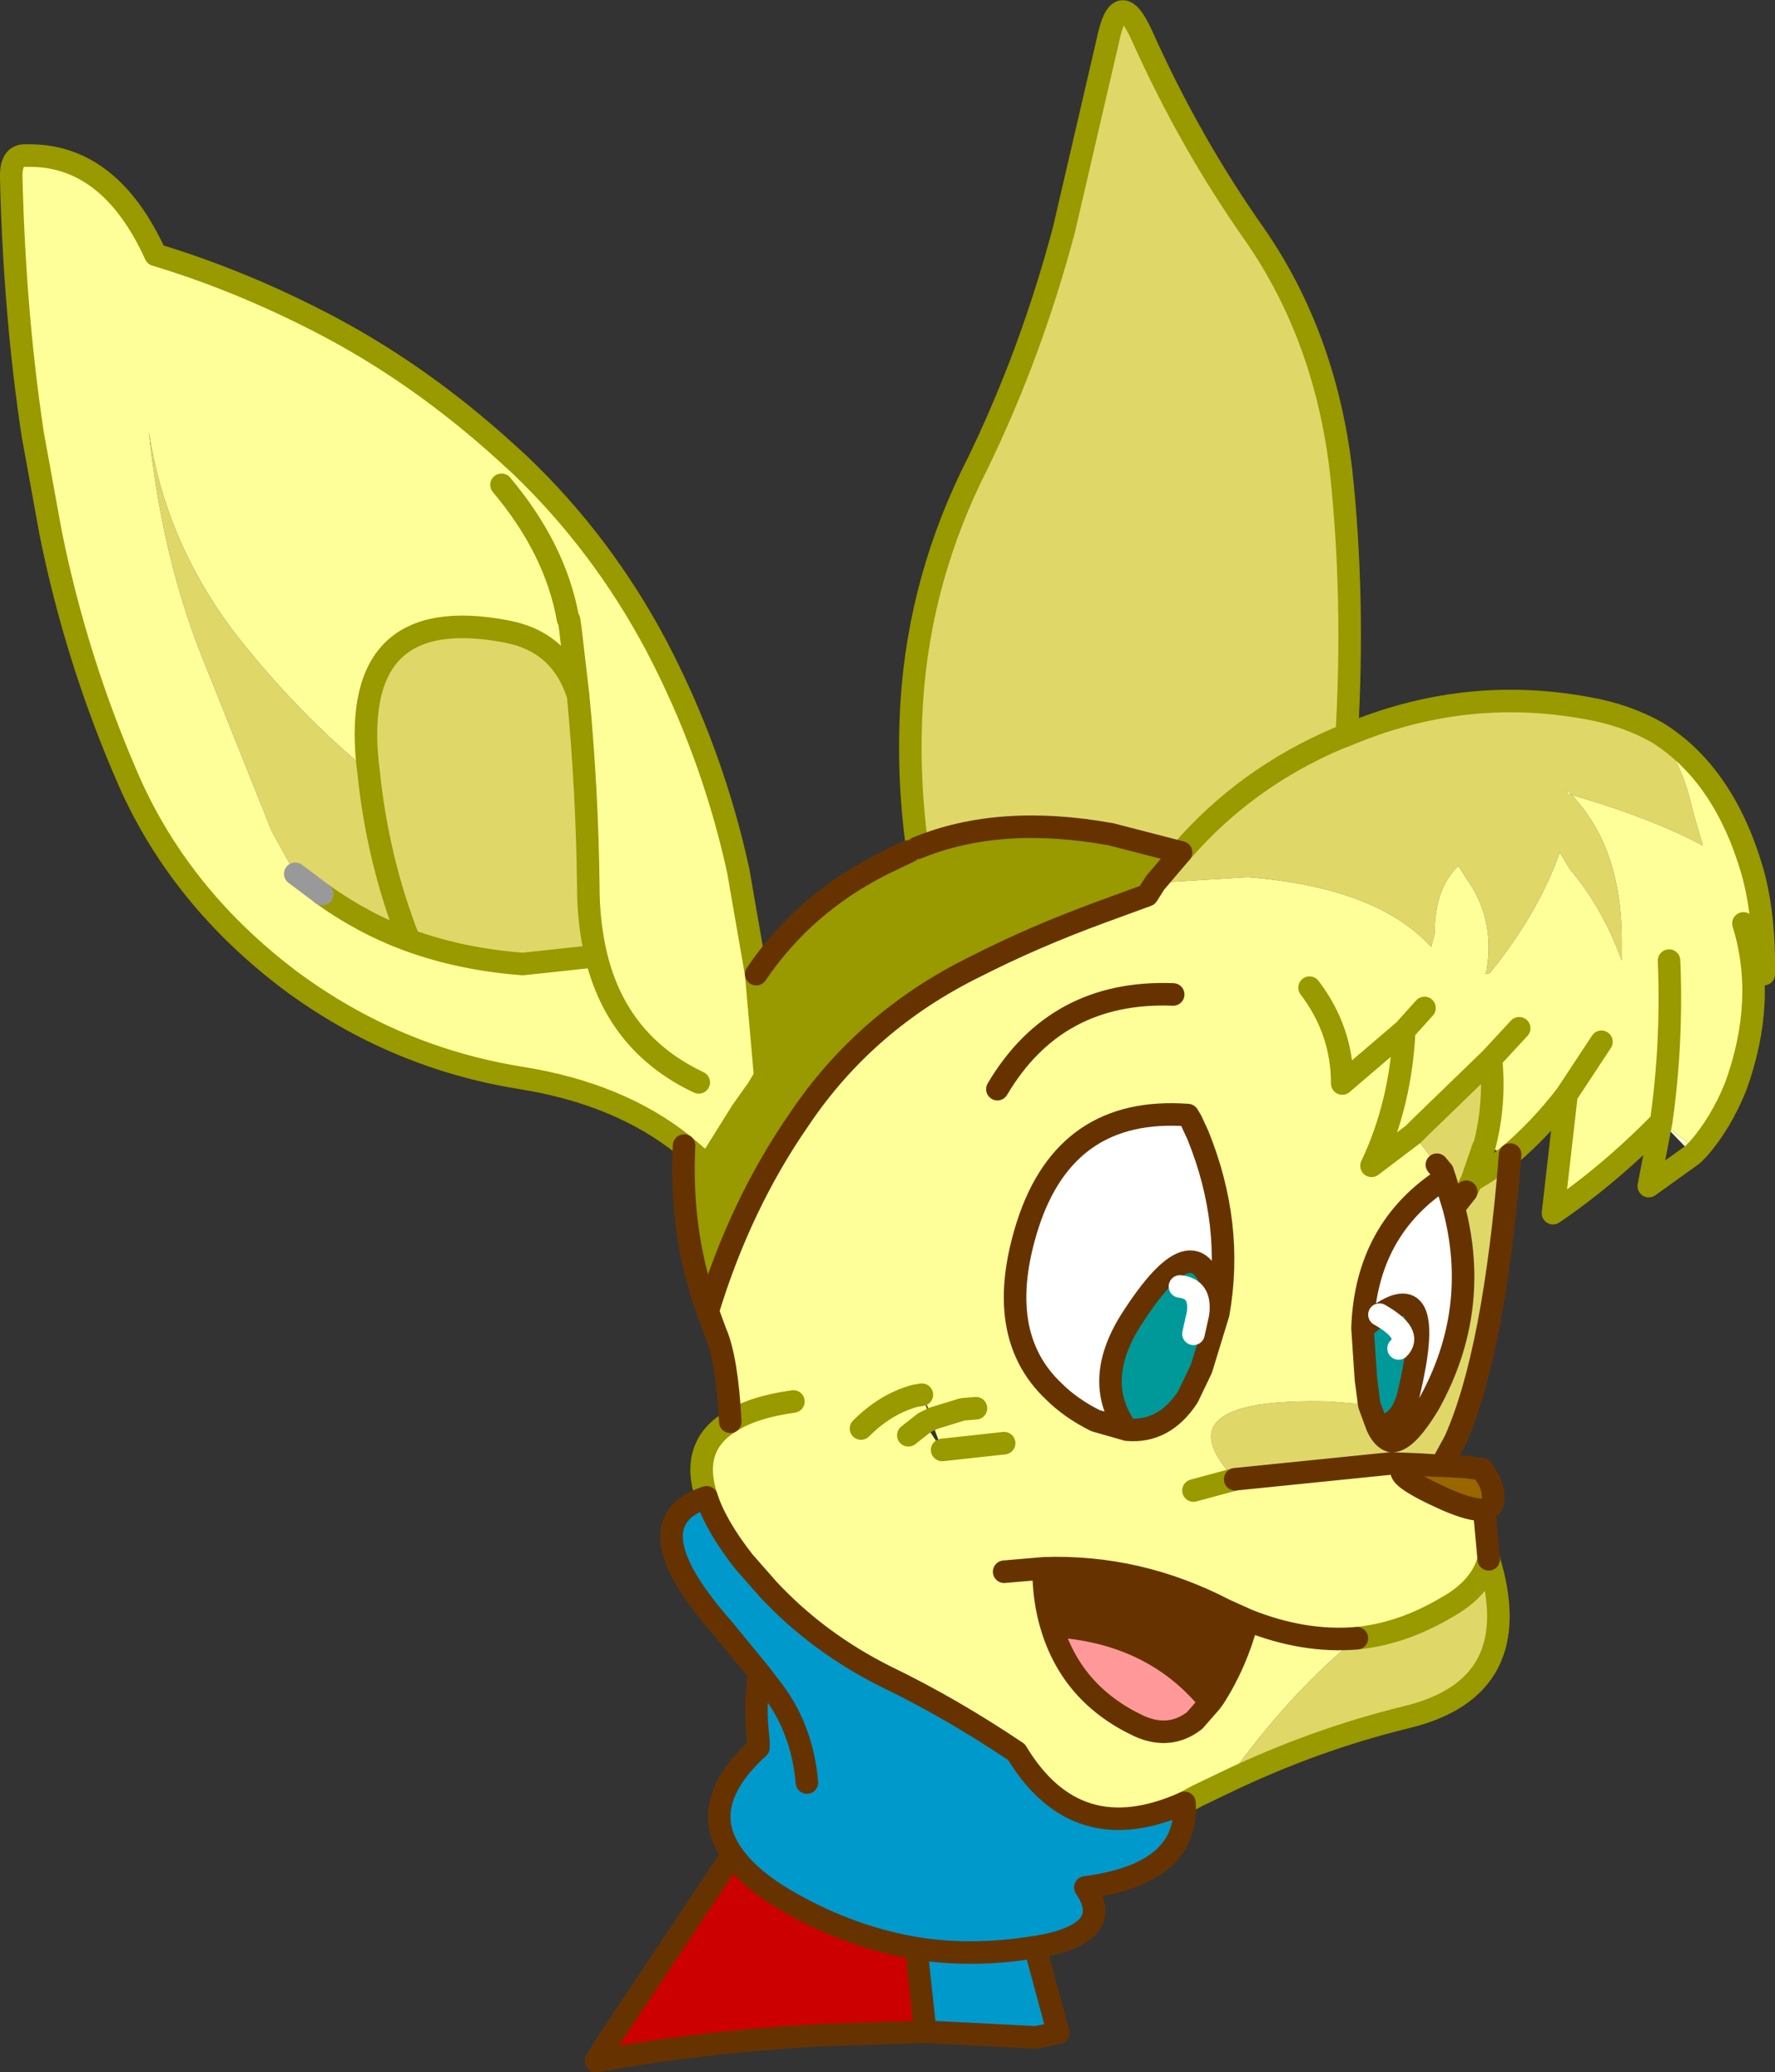
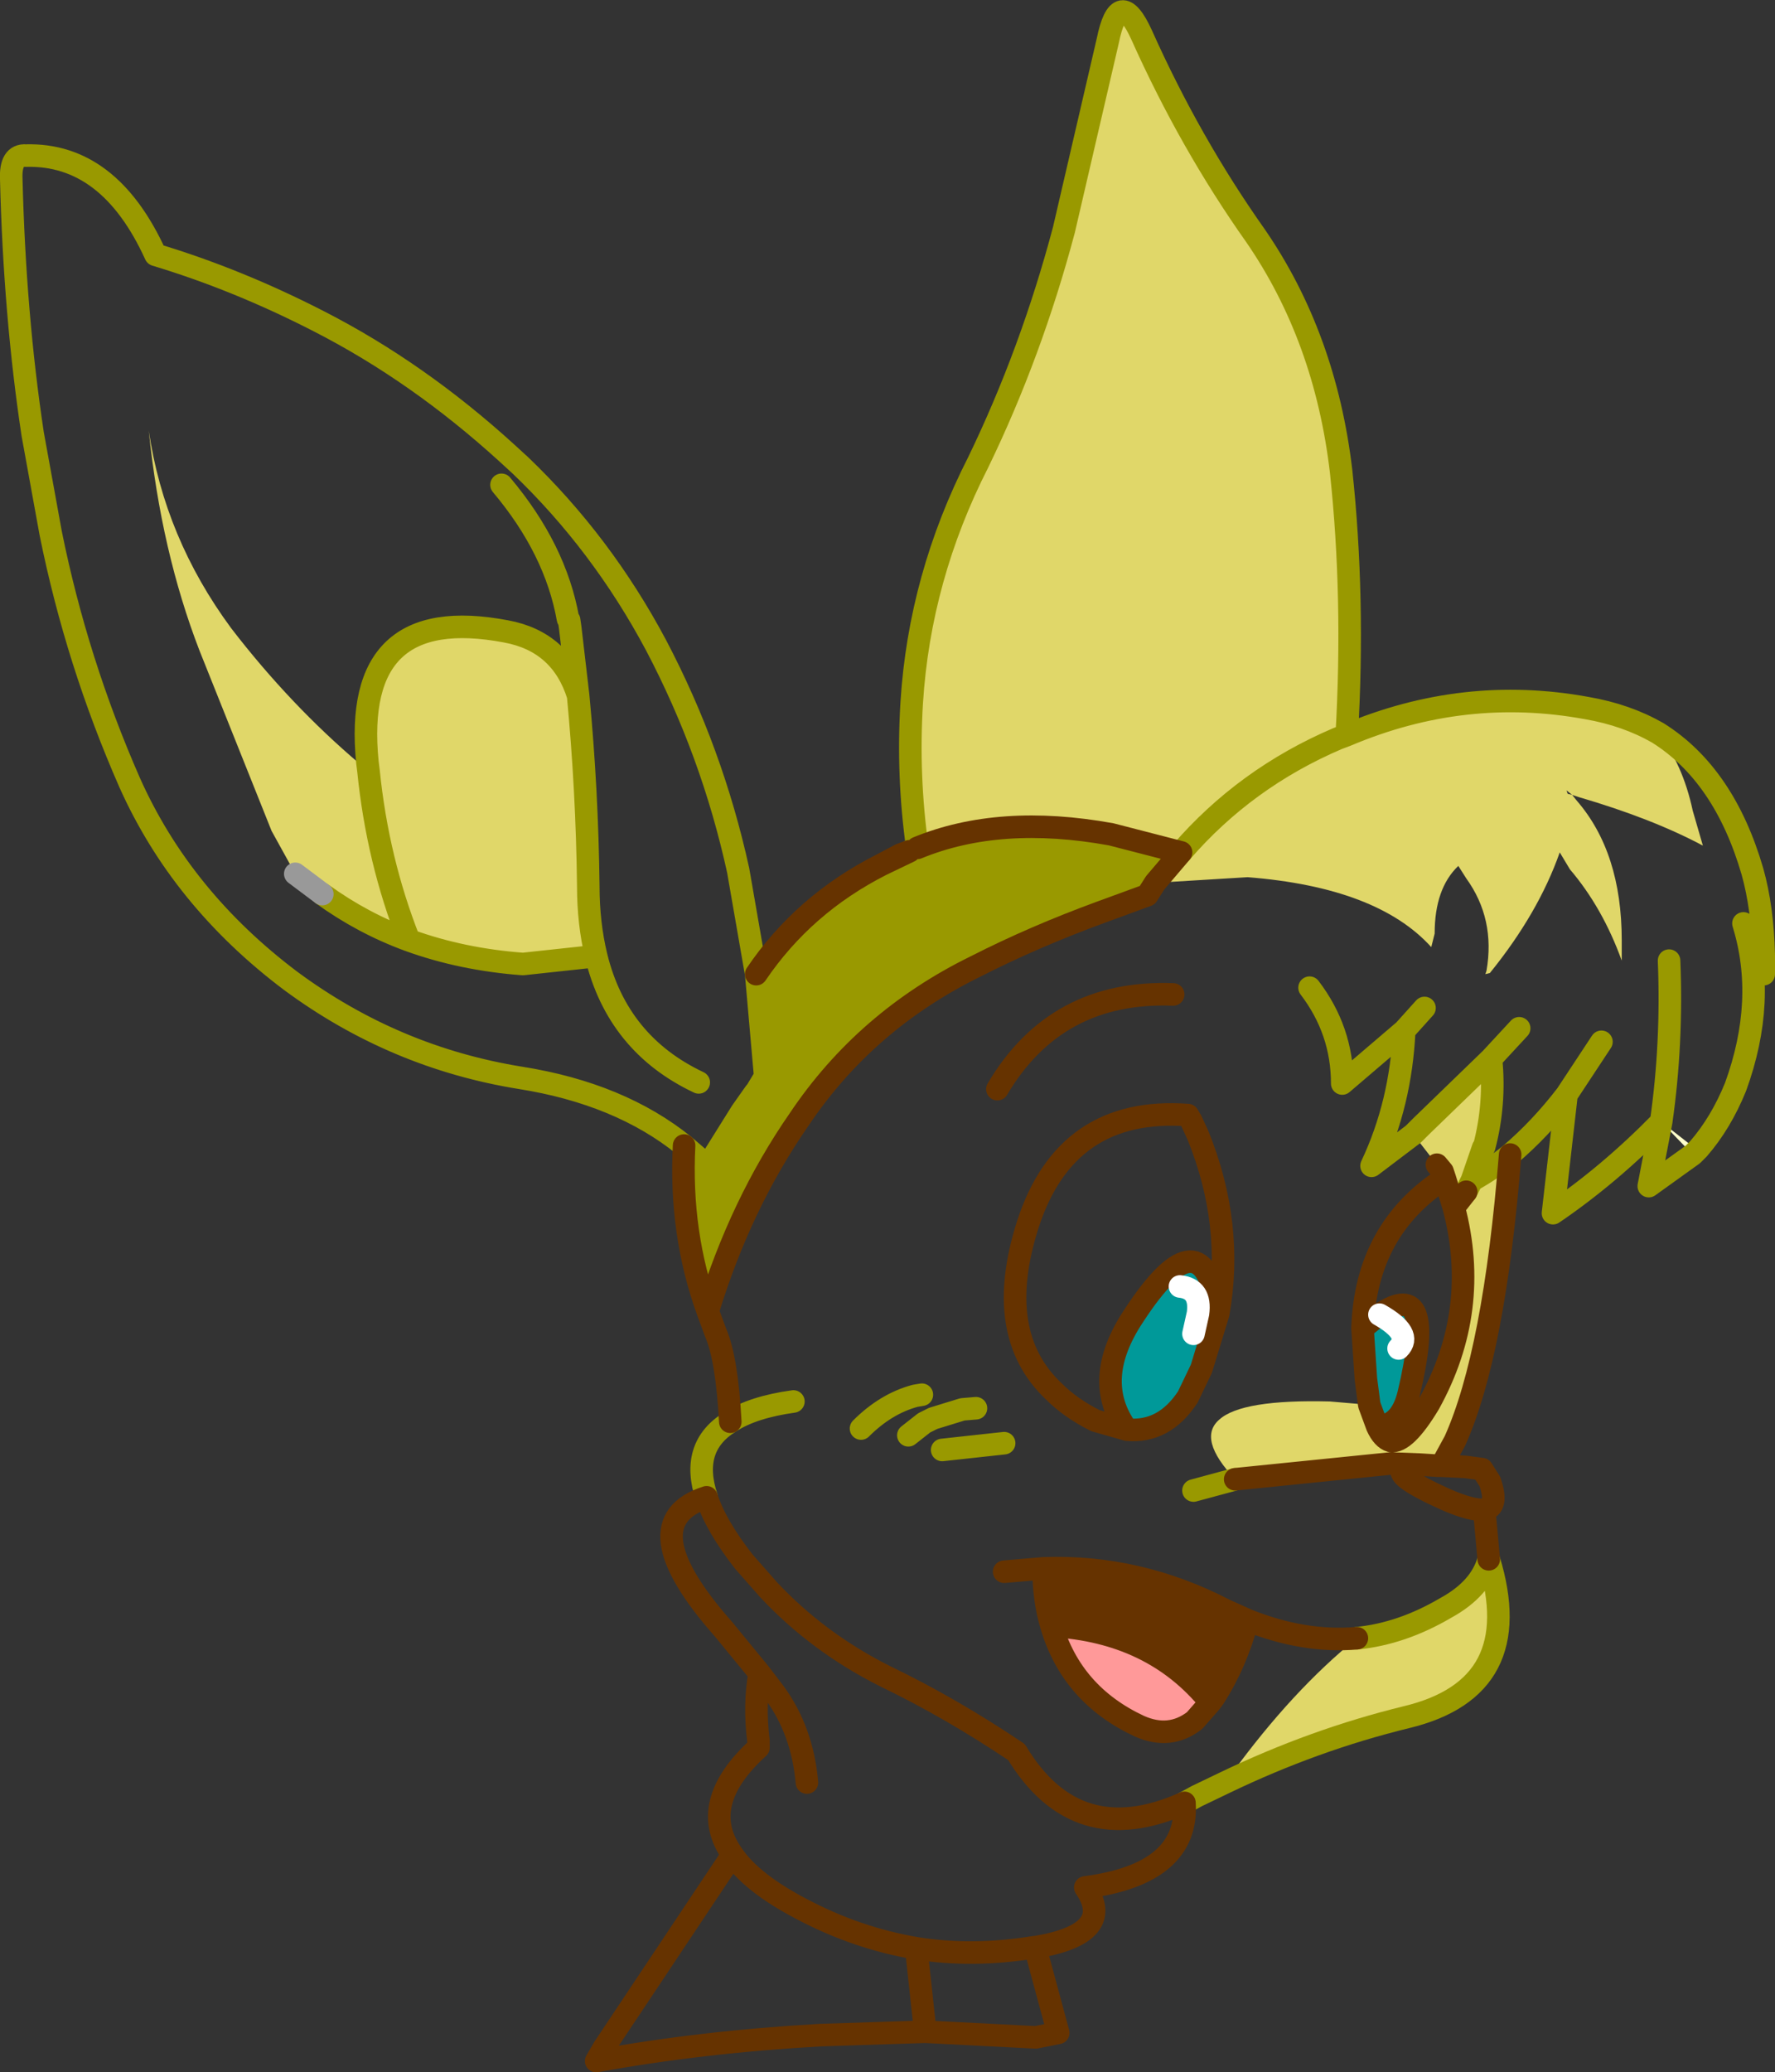
<svg xmlns="http://www.w3.org/2000/svg" height="91.9px" width="78.75px">
  <rect width="100%" height="100%" fill="#333333" stroke="none" />
  <g transform="matrix(1.0, 0.0, 0.0, 1.0, 40.9, 89.2)">
    <path d="M-0.2 -51.6 Q-0.65 -54.8 -0.45 -58.05 -0.1 -63.6 2.5 -68.7 4.85 -73.55 6.3 -79.0 L8.25 -87.4 Q8.75 -89.85 9.75 -87.65 11.9 -82.85 14.8 -78.75 17.9 -74.25 18.6 -68.3 19.2 -62.7 18.85 -56.6 24.05 -58.8 29.5 -57.8 31.25 -57.5 32.65 -56.7 33.75 -55.35 34.2 -53.25 L34.65 -51.7 Q32.4 -52.9 29.15 -53.85 L28.85 -53.95 28.6 -54.15 28.65 -54.0 28.85 -53.95 29.05 -53.7 Q31.05 -51.4 31.05 -47.5 L31.05 -46.6 Q30.2 -48.95 28.75 -50.65 L28.3 -51.4 Q27.35 -48.7 25.2 -46.05 L25.0 -46.0 25.05 -46.15 Q25.45 -48.45 24.15 -50.25 L23.8 -50.8 Q22.75 -49.8 22.75 -47.8 L22.6 -47.2 Q20.2 -49.85 14.45 -50.3 L10.35 -50.05 11.5 -51.4 8.4 -52.2 Q3.45 -53.1 -0.2 -51.6 M11.5 -51.4 Q14.35 -54.7 18.45 -56.45 L18.85 -56.6 18.45 -56.45 Q14.35 -54.7 11.5 -51.4 M26.1 -38.0 Q25.4 -29.2 23.65 -25.3 L23.05 -24.2 22.9 -24.2 22.1 -24.25 20.8 -24.3 13.9 -23.6 Q12.2 -25.4 13.2 -26.25 14.2 -27.15 18.1 -27.05 L19.85 -26.9 20.2 -25.95 Q20.45 -25.4 20.8 -25.3 21.45 -25.2 22.5 -26.95 24.8 -31.1 23.6 -35.65 L23.2 -36.95 23.1 -37.25 22.85 -37.55 21.8 -38.9 22.15 -39.25 25.25 -42.25 Q25.45 -40.25 24.95 -38.35 L24.9 -38.3 24.4 -36.85 Q25.3 -37.35 26.1 -38.0 M25.15 -20.05 Q26.9 -14.35 21.5 -13.05 17.4 -12.05 13.45 -10.15 L13.75 -10.55 Q16.45 -14.25 19.3 -16.55 21.3 -16.75 23.25 -17.9 24.8 -18.75 25.15 -20.05 M24.15 -36.35 L24.4 -36.85 24.15 -36.35 23.6 -35.65 24.15 -36.35 M-26.6 -49.55 L-27.8 -50.45 -28.85 -52.35 -32.05 -60.35 Q-33.75 -64.75 -34.3 -70.1 -33.6 -65.35 -30.65 -61.35 L-30.3 -60.9 Q-27.65 -57.55 -24.55 -55.0 L-24.6 -55.4 Q-25.3 -62.5 -18.45 -61.2 -16.0 -60.75 -15.25 -58.35 -14.85 -54.15 -14.8 -49.9 -14.8 -48.25 -14.45 -46.8 L-17.7 -46.45 Q-20.4 -46.65 -22.75 -47.5 -24.8 -48.25 -26.6 -49.55 M-24.55 -55.0 Q-24.15 -51.05 -22.75 -47.5 -24.15 -51.05 -24.55 -55.0" fill="#e0d769" fill-rule="evenodd" stroke="none" />
    <path d="M10.35 -50.05 L10.0 -49.5 7.95 -48.75 Q4.95 -47.65 2.4 -46.35 -2.5 -43.95 -5.45 -39.55 -8.05 -35.8 -9.5 -31.05 -10.75 -34.5 -10.55 -38.4 L-9.5 -37.5 -8.0 -39.9 -7.4 -40.75 -7.35 -40.8 -7.05 -41.3 -6.95 -41.45 -7.35 -46.0 Q-5.25 -49.1 -1.8 -50.85 L-0.55 -51.45 -0.2 -51.6 Q3.45 -53.1 8.4 -52.2 L11.5 -51.4 10.35 -50.05" fill="#999900" fill-rule="evenodd" stroke="none" />
-     <path d="M32.65 -56.7 Q35.6 -54.85 36.85 -50.55 37.3 -48.95 37.35 -46.85 L36.45 -48.25 Q37.5 -44.85 36.1 -41.0 35.45 -39.4 34.45 -38.25 L34.4 -38.2 32.8 -39.45 Q30.5 -37.1 28.0 -35.4 L28.6 -40.65 Q27.45 -39.15 26.1 -38.0 L24.95 -38.35 Q25.45 -40.25 25.25 -42.25 L22.15 -39.25 21.8 -38.9 19.95 -37.5 Q21.25 -40.25 21.4 -43.5 L22.3 -44.5 21.4 -43.5 Q21.25 -40.25 19.95 -37.5 L21.8 -38.9 22.85 -37.55 23.1 -37.25 23.2 -36.95 Q19.7 -34.7 19.55 -30.3 L19.7 -28.05 19.85 -26.9 18.1 -27.05 Q14.2 -27.15 13.2 -26.25 12.2 -25.4 13.9 -23.6 L20.8 -24.3 21.4 -24.1 Q20.8 -23.8 23.25 -22.7 24.4 -22.2 24.95 -22.25 L25.15 -20.05 Q24.8 -18.75 23.25 -17.9 21.3 -16.75 19.3 -16.55 16.95 -16.35 14.45 -17.35 16.95 -16.35 19.3 -16.55 16.45 -14.25 13.75 -10.55 L13.45 -10.15 12.2 -9.55 11.65 -9.25 Q6.85 -7.1 4.2 -11.5 1.3 -13.45 -1.6 -14.85 -4.6 -16.35 -6.8 -18.7 L-7.9 -19.95 Q-9.15 -21.55 -9.55 -22.8 -10.3 -25.05 -8.5 -26.15 -8.65 -28.95 -9.15 -30.1 L-9.5 -31.05 Q-8.05 -35.8 -5.45 -39.55 -2.5 -43.95 2.4 -46.35 4.95 -47.65 7.95 -48.75 L10.0 -49.5 10.35 -50.05 14.45 -50.3 Q20.2 -49.85 22.6 -47.2 L22.75 -47.8 Q22.75 -49.8 23.8 -50.8 L24.15 -50.25 Q25.45 -48.45 25.05 -46.15 L25.0 -46.0 25.2 -46.05 Q27.35 -48.7 28.3 -51.4 L28.75 -50.65 Q30.2 -48.95 31.05 -46.6 L31.05 -47.5 Q31.05 -51.4 29.05 -53.7 L28.85 -53.95 28.65 -54.0 28.6 -54.15 28.85 -53.95 29.15 -53.85 Q32.4 -52.9 34.65 -51.7 L34.2 -53.25 Q33.75 -55.35 32.65 -56.7 M-7.35 -46.0 L-6.95 -41.45 -7.05 -41.3 -7.35 -40.8 -7.4 -40.75 -8.0 -39.9 -9.5 -37.5 -10.55 -38.4 Q-13.4 -40.7 -17.8 -41.4 -23.4 -42.3 -28.0 -45.7 -32.85 -49.35 -35.15 -54.5 -37.5 -59.85 -38.65 -65.55 L-39.45 -69.95 Q-40.25 -75.25 -40.4 -81.25 -40.45 -82.35 -39.75 -82.3 -36.05 -82.4 -34.0 -77.9 -30.35 -76.8 -26.75 -74.95 -22.35 -72.7 -18.4 -69.1 L-17.8 -68.55 Q-14.2 -65.1 -11.8 -60.6 -9.3 -55.85 -8.15 -50.6 L-7.35 -46.0 M-5.7 -27.05 Q-7.5 -26.8 -8.5 -26.15 -7.5 -26.8 -5.7 -27.05 M33.15 -46.6 Q33.3 -42.95 32.8 -39.45 33.3 -42.95 33.15 -46.6 M26.5 -43.6 L25.25 -42.25 26.5 -43.6 M30.15 -43.0 L28.6 -40.65 30.15 -43.0 M17.2 -45.4 Q18.65 -43.5 18.65 -41.15 L21.4 -43.5 18.65 -41.15 Q18.65 -43.5 17.2 -45.4 M13.15 -30.95 Q13.85 -34.9 12.25 -38.85 L11.95 -39.5 11.8 -39.75 Q6.4 -40.15 4.7 -34.9 3.15 -30.05 5.85 -27.5 6.6 -26.75 7.7 -26.2 L9.1 -25.8 Q10.75 -25.65 11.8 -27.25 L12.4 -28.5 13.15 -30.95 M0.1 -26.1 L0.9 -24.9 0.4 -26.25 0.5 -26.3 1.8 -26.7 2.4 -26.75 1.8 -26.7 0.5 -26.3 0.0 -27.35 0.4 -26.25 0.1 -26.1 -0.6 -25.55 0.1 -26.1 M3.65 -25.2 L0.9 -24.9 3.65 -25.2 M-2.7 -25.85 Q-1.6 -26.95 -0.3 -27.3 L0.0 -27.35 -0.3 -27.3 Q-1.6 -26.95 -2.7 -25.85 M11.15 -45.1 Q5.95 -45.3 3.35 -40.9 5.95 -45.3 11.15 -45.1 M5.75 -17.1 Q6.65 -14.05 9.65 -12.65 11.0 -12.05 12.1 -12.9 L12.8 -13.7 12.95 -13.9 Q13.95 -15.45 14.45 -17.35 L13.45 -17.8 Q9.6 -19.8 5.4 -19.65 5.4 -18.25 5.75 -17.1 M3.65 -19.5 L5.4 -19.65 3.65 -19.5 M12.05 -23.1 L13.9 -23.6 12.05 -23.1 M-27.8 -50.45 L-26.6 -49.55 Q-24.8 -48.25 -22.75 -47.5 -20.4 -46.65 -17.7 -46.45 L-14.45 -46.8 Q-14.8 -48.25 -14.8 -49.9 -14.85 -54.15 -15.25 -58.35 -16.0 -60.75 -18.45 -61.2 -25.3 -62.5 -24.6 -55.4 L-24.55 -55.0 Q-27.65 -57.55 -30.3 -60.9 L-30.65 -61.35 Q-33.6 -65.35 -34.3 -70.1 -33.75 -64.75 -32.05 -60.35 L-28.85 -52.35 -27.8 -50.45 M-18.65 -67.7 Q-16.25 -64.85 -15.7 -61.75 L-15.65 -61.7 -15.6 -61.35 -15.25 -58.35 -15.6 -61.35 -15.65 -61.7 -15.7 -61.75 Q-16.25 -64.85 -18.65 -67.7 M-9.9 -41.2 Q-13.5 -42.9 -14.45 -46.8 -13.5 -42.9 -9.9 -41.2" fill="#ffff99" fill-rule="evenodd" stroke="none" />
-     <path d="M34.4 -38.2 L34.2 -38.0 32.8 -39.45 34.4 -38.2 M20.8 -24.3 L22.1 -24.25 21.4 -24.1 20.8 -24.3" fill="#ffffcc" fill-rule="evenodd" stroke="none" />
+     <path d="M34.4 -38.2 L34.2 -38.0 32.8 -39.45 34.4 -38.2 M20.8 -24.3 " fill="#ffffcc" fill-rule="evenodd" stroke="none" />
    <path d="M20.2 -25.95 L19.85 -26.9 19.7 -28.05 19.55 -30.3 20.3 -30.9 Q22.85 -32.65 21.6 -27.4 21.25 -25.95 20.2 -25.95 M21.15 -29.4 Q21.8 -30.05 20.3 -30.9 21.8 -30.05 21.15 -29.4 M9.1 -25.8 Q7.5 -28.0 9.4 -30.85 12.5 -35.6 13.15 -30.95 L12.4 -28.5 11.8 -27.25 Q10.75 -25.65 9.1 -25.8 M12.05 -30.05 L12.25 -30.95 Q12.4 -32.05 11.45 -32.15 12.4 -32.05 12.25 -30.95 L12.05 -30.05" fill="#009999" fill-rule="evenodd" stroke="none" />
    <path d="M5.75 -17.1 Q5.4 -18.25 5.4 -19.65 9.6 -19.8 13.45 -17.8 L14.45 -17.35 Q13.95 -15.45 12.95 -13.9 L12.8 -13.7 Q10.25 -16.85 5.75 -17.1" fill="#663300" fill-rule="evenodd" stroke="none" />
    <path d="M12.8 -13.7 L12.1 -12.9 Q11.0 -12.05 9.65 -12.65 6.65 -14.05 5.75 -17.1 10.25 -16.85 12.8 -13.7" fill="#ff9999" fill-rule="evenodd" stroke="none" />
-     <path d="M11.65 -9.25 Q11.85 -6.1 7.25 -5.5 8.65 -3.45 5.05 -2.85 L5.0 -2.85 5.05 -2.75 6.05 0.95 5.05 1.15 0.15 0.9 -0.25 -2.8 Q-2.9 -3.25 -5.35 -4.55 -7.55 -5.7 -8.4 -6.95 -10.0 -9.2 -7.25 -11.7 L-7.25 -12.0 Q-7.45 -13.6 -7.2 -15.0 L-8.8 -16.95 Q-13.0 -21.7 -9.55 -22.8 -9.15 -21.55 -7.9 -19.95 L-6.8 -18.7 Q-4.6 -16.35 -1.6 -14.85 1.3 -13.45 4.2 -11.5 6.85 -7.1 11.65 -9.25 M-5.1 -10.15 Q-5.3 -12.45 -6.55 -14.15 L-7.2 -15.0 -6.55 -14.15 Q-5.3 -12.45 -5.1 -10.15 M-0.25 -2.8 Q2.25 -2.4 5.0 -2.85 2.25 -2.4 -0.25 -2.8" fill="#0099cc" fill-rule="evenodd" stroke="none" />
-     <path d="M23.05 -24.2 L24.1 -24.15 24.85 -24.05 25.2 -23.5 Q25.6 -22.35 24.95 -22.25 24.4 -22.2 23.25 -22.7 20.8 -23.8 21.4 -24.1 L22.1 -24.25 22.9 -24.2 23.05 -24.2" fill="#996600" fill-rule="evenodd" stroke="none" />
-     <path d="M0.15 0.9 L-4.5 1.05 Q-9.8 1.35 -14.45 2.2 L-14.1 1.6 -8.4 -6.95 Q-7.55 -5.7 -5.35 -4.55 -2.9 -3.25 -0.25 -2.8 L0.15 0.9" fill="#cc0000" fill-rule="evenodd" stroke="none" />
-     <path d="M23.6 -35.65 Q24.8 -31.1 22.5 -26.95 21.45 -25.2 20.8 -25.3 20.45 -25.4 20.2 -25.95 21.25 -25.95 21.6 -27.4 22.85 -32.65 20.3 -30.9 L19.55 -30.3 Q19.7 -34.7 23.2 -36.95 L23.6 -35.65 M9.1 -25.8 L7.7 -26.2 Q6.6 -26.75 5.85 -27.5 3.15 -30.05 4.7 -34.9 6.4 -40.15 11.8 -39.75 L11.95 -39.5 12.25 -38.85 Q13.85 -34.9 13.15 -30.95 12.5 -35.6 9.4 -30.85 7.5 -28.0 9.1 -25.8" fill="#ffffff" fill-rule="evenodd" stroke="none" />
    <path d="M-0.2 -51.6 Q-0.65 -54.8 -0.45 -58.05 -0.1 -63.6 2.5 -68.7 4.85 -73.55 6.3 -79.0 L8.25 -87.4 Q8.75 -89.85 9.75 -87.65 11.9 -82.85 14.8 -78.75 17.9 -74.25 18.6 -68.3 19.2 -62.7 18.85 -56.6 24.05 -58.8 29.5 -57.8 31.25 -57.5 32.65 -56.7 35.6 -54.85 36.85 -50.55 37.3 -48.95 37.35 -46.85 L37.35 -46.0 M-0.2 -51.6 L-0.55 -51.45 -0.2 -51.6 M-7.35 -46.0 L-6.95 -41.45 -7.05 -41.3 -7.35 -40.8 -7.4 -40.75 -8.0 -39.9 -9.5 -37.5 -10.55 -38.4 Q-13.4 -40.7 -17.8 -41.4 -23.4 -42.3 -28.0 -45.7 -32.85 -49.35 -35.15 -54.5 -37.5 -59.85 -38.65 -65.55 L-39.45 -69.95 Q-40.25 -75.25 -40.4 -81.25 -40.45 -82.35 -39.75 -82.3 -36.05 -82.4 -34.0 -77.9 -30.35 -76.8 -26.75 -74.95 -22.35 -72.7 -18.4 -69.1 L-17.8 -68.55 Q-14.2 -65.1 -11.8 -60.6 -9.3 -55.85 -8.15 -50.6 L-7.35 -46.0 M-8.5 -26.15 Q-7.5 -26.8 -5.7 -27.05 M18.85 -56.6 L18.45 -56.45 Q14.35 -54.7 11.5 -51.4 M37.35 -46.85 L36.45 -48.25 Q37.5 -44.85 36.1 -41.0 35.45 -39.4 34.45 -38.25 L34.4 -38.2 34.2 -38.0 32.25 -36.6 32.8 -39.45 Q30.5 -37.1 28.0 -35.4 L28.6 -40.65 Q27.45 -39.15 26.1 -38.0 25.3 -37.35 24.4 -36.85 L24.15 -36.35 M25.15 -20.05 Q26.9 -14.35 21.5 -13.05 17.4 -12.05 13.45 -10.15 L12.2 -9.55 11.65 -9.25 M-9.55 -22.8 Q-10.3 -25.05 -8.5 -26.15 M32.8 -39.45 Q33.3 -42.95 33.15 -46.6 M22.3 -44.5 L21.4 -43.5 Q21.25 -40.25 19.95 -37.5 L21.8 -38.9 22.15 -39.25 25.25 -42.25 26.5 -43.6 M24.4 -36.85 L24.9 -38.3 24.95 -38.35 Q25.45 -40.25 25.25 -42.25 M28.6 -40.65 L30.15 -43.0 M21.4 -43.5 L18.65 -41.15 Q18.65 -43.5 17.2 -45.4 M0.1 -26.1 L-0.6 -25.55 M0.9 -24.9 L3.65 -25.2 M0.5 -26.3 L0.4 -26.25 0.1 -26.1 M0.0 -27.35 L-0.3 -27.3 Q-1.6 -26.95 -2.7 -25.85 M0.5 -26.3 L1.8 -26.7 2.4 -26.75 M19.3 -16.55 Q21.3 -16.75 23.25 -17.9 24.8 -18.75 25.15 -20.05 M13.9 -23.6 L12.05 -23.1 M-26.6 -49.55 Q-24.8 -48.25 -22.75 -47.5 -24.15 -51.05 -24.55 -55.0 L-24.6 -55.4 Q-25.3 -62.5 -18.45 -61.2 -16.0 -60.75 -15.25 -58.35 L-15.6 -61.35 -15.65 -61.7 -15.7 -61.75 Q-16.25 -64.85 -18.65 -67.7 M-15.25 -58.35 Q-14.85 -54.15 -14.8 -49.9 -14.8 -48.25 -14.45 -46.8 -13.5 -42.9 -9.9 -41.2 M-14.45 -46.8 L-17.7 -46.45 Q-20.4 -46.65 -22.75 -47.5" fill="none" stroke="#999900" stroke-linecap="round" stroke-linejoin="round" stroke-width="1.0" />
    <path d="M-9.5 -31.05 Q-8.05 -35.8 -5.45 -39.55 -2.5 -43.95 2.4 -46.35 4.95 -47.65 7.95 -48.75 L10.0 -49.5 10.35 -50.05 11.5 -51.4 8.4 -52.2 Q3.45 -53.1 -0.2 -51.6 M-0.55 -51.45 L-1.8 -50.85 Q-5.25 -49.1 -7.35 -46.0 M-10.55 -38.4 Q-10.75 -34.5 -9.5 -31.05 L-9.15 -30.1 Q-8.65 -28.95 -8.5 -26.15 M26.1 -38.0 Q25.4 -29.2 23.65 -25.3 L23.05 -24.2 24.1 -24.15 24.85 -24.05 25.2 -23.5 Q25.6 -22.35 24.95 -22.25 L25.15 -20.05 M11.65 -9.25 Q11.85 -6.1 7.25 -5.5 8.65 -3.45 5.05 -2.85 L5.0 -2.85 5.05 -2.75 6.05 0.95 5.05 1.15 0.15 0.9 -4.5 1.05 Q-9.8 1.35 -14.45 2.2 L-14.1 1.6 -8.4 -6.95 Q-10.0 -9.2 -7.25 -11.7 L-7.25 -12.0 Q-7.45 -13.6 -7.2 -15.0 L-8.8 -16.95 Q-13.0 -21.7 -9.55 -22.8 -9.15 -21.55 -7.9 -19.95 L-6.8 -18.7 Q-4.6 -16.35 -1.6 -14.85 1.3 -13.45 4.2 -11.5 6.85 -7.1 11.65 -9.25 M23.2 -36.95 L23.1 -37.25 22.85 -37.55 M24.15 -36.35 L23.6 -35.65 Q24.8 -31.1 22.5 -26.95 21.45 -25.2 20.8 -25.3 20.45 -25.4 20.2 -25.95 L19.85 -26.9 19.7 -28.05 19.55 -30.3 20.3 -30.9 Q22.85 -32.65 21.6 -27.4 21.25 -25.95 20.2 -25.95 M13.9 -23.6 L20.8 -24.3 22.1 -24.25 22.9 -24.2 23.05 -24.2 M23.6 -35.65 L23.2 -36.95 Q19.7 -34.7 19.55 -30.3 M13.15 -30.95 Q13.85 -34.9 12.25 -38.85 L11.95 -39.5 11.8 -39.75 Q6.4 -40.15 4.7 -34.9 3.15 -30.05 5.85 -27.5 6.6 -26.75 7.7 -26.2 L9.1 -25.8 Q7.5 -28.0 9.4 -30.85 12.5 -35.6 13.15 -30.95 L12.4 -28.5 11.8 -27.25 Q10.75 -25.65 9.1 -25.8 M3.35 -40.9 Q5.95 -45.3 11.15 -45.1 M12.8 -13.7 L12.1 -12.9 Q11.0 -12.05 9.65 -12.65 6.65 -14.05 5.75 -17.1 5.4 -18.25 5.4 -19.65 L3.65 -19.5 M14.45 -17.35 Q13.95 -15.45 12.95 -13.9 L12.8 -13.7 Q10.25 -16.85 5.75 -17.1 M5.4 -19.65 Q9.6 -19.8 13.45 -17.8 L14.45 -17.35 Q16.95 -16.35 19.3 -16.55 M24.95 -22.25 Q24.4 -22.2 23.25 -22.7 20.8 -23.8 21.4 -24.1 L22.1 -24.25 M-0.55 -51.45 L-0.95 -51.3 -1.8 -50.85 M-7.2 -15.0 L-6.55 -14.15 Q-5.3 -12.45 -5.1 -10.15 M0.15 0.9 L-0.25 -2.8 Q-2.9 -3.25 -5.35 -4.55 -7.55 -5.7 -8.4 -6.95 M5.0 -2.85 Q2.25 -2.4 -0.25 -2.8" fill="none" stroke="#663300" stroke-linecap="round" stroke-linejoin="round" stroke-width="1.0" />
    <path d="M20.3 -30.9 Q21.8 -30.05 21.15 -29.4 M11.45 -32.15 Q12.4 -32.05 12.25 -30.95 L12.05 -30.05" fill="none" stroke="#ffffff" stroke-linecap="round" stroke-linejoin="round" stroke-width="1.0" />
    <path d="M-27.8 -50.45 L-26.6 -49.55" fill="none" stroke="#999999" stroke-linecap="round" stroke-linejoin="round" stroke-width="1.0" />
  </g>
</svg>